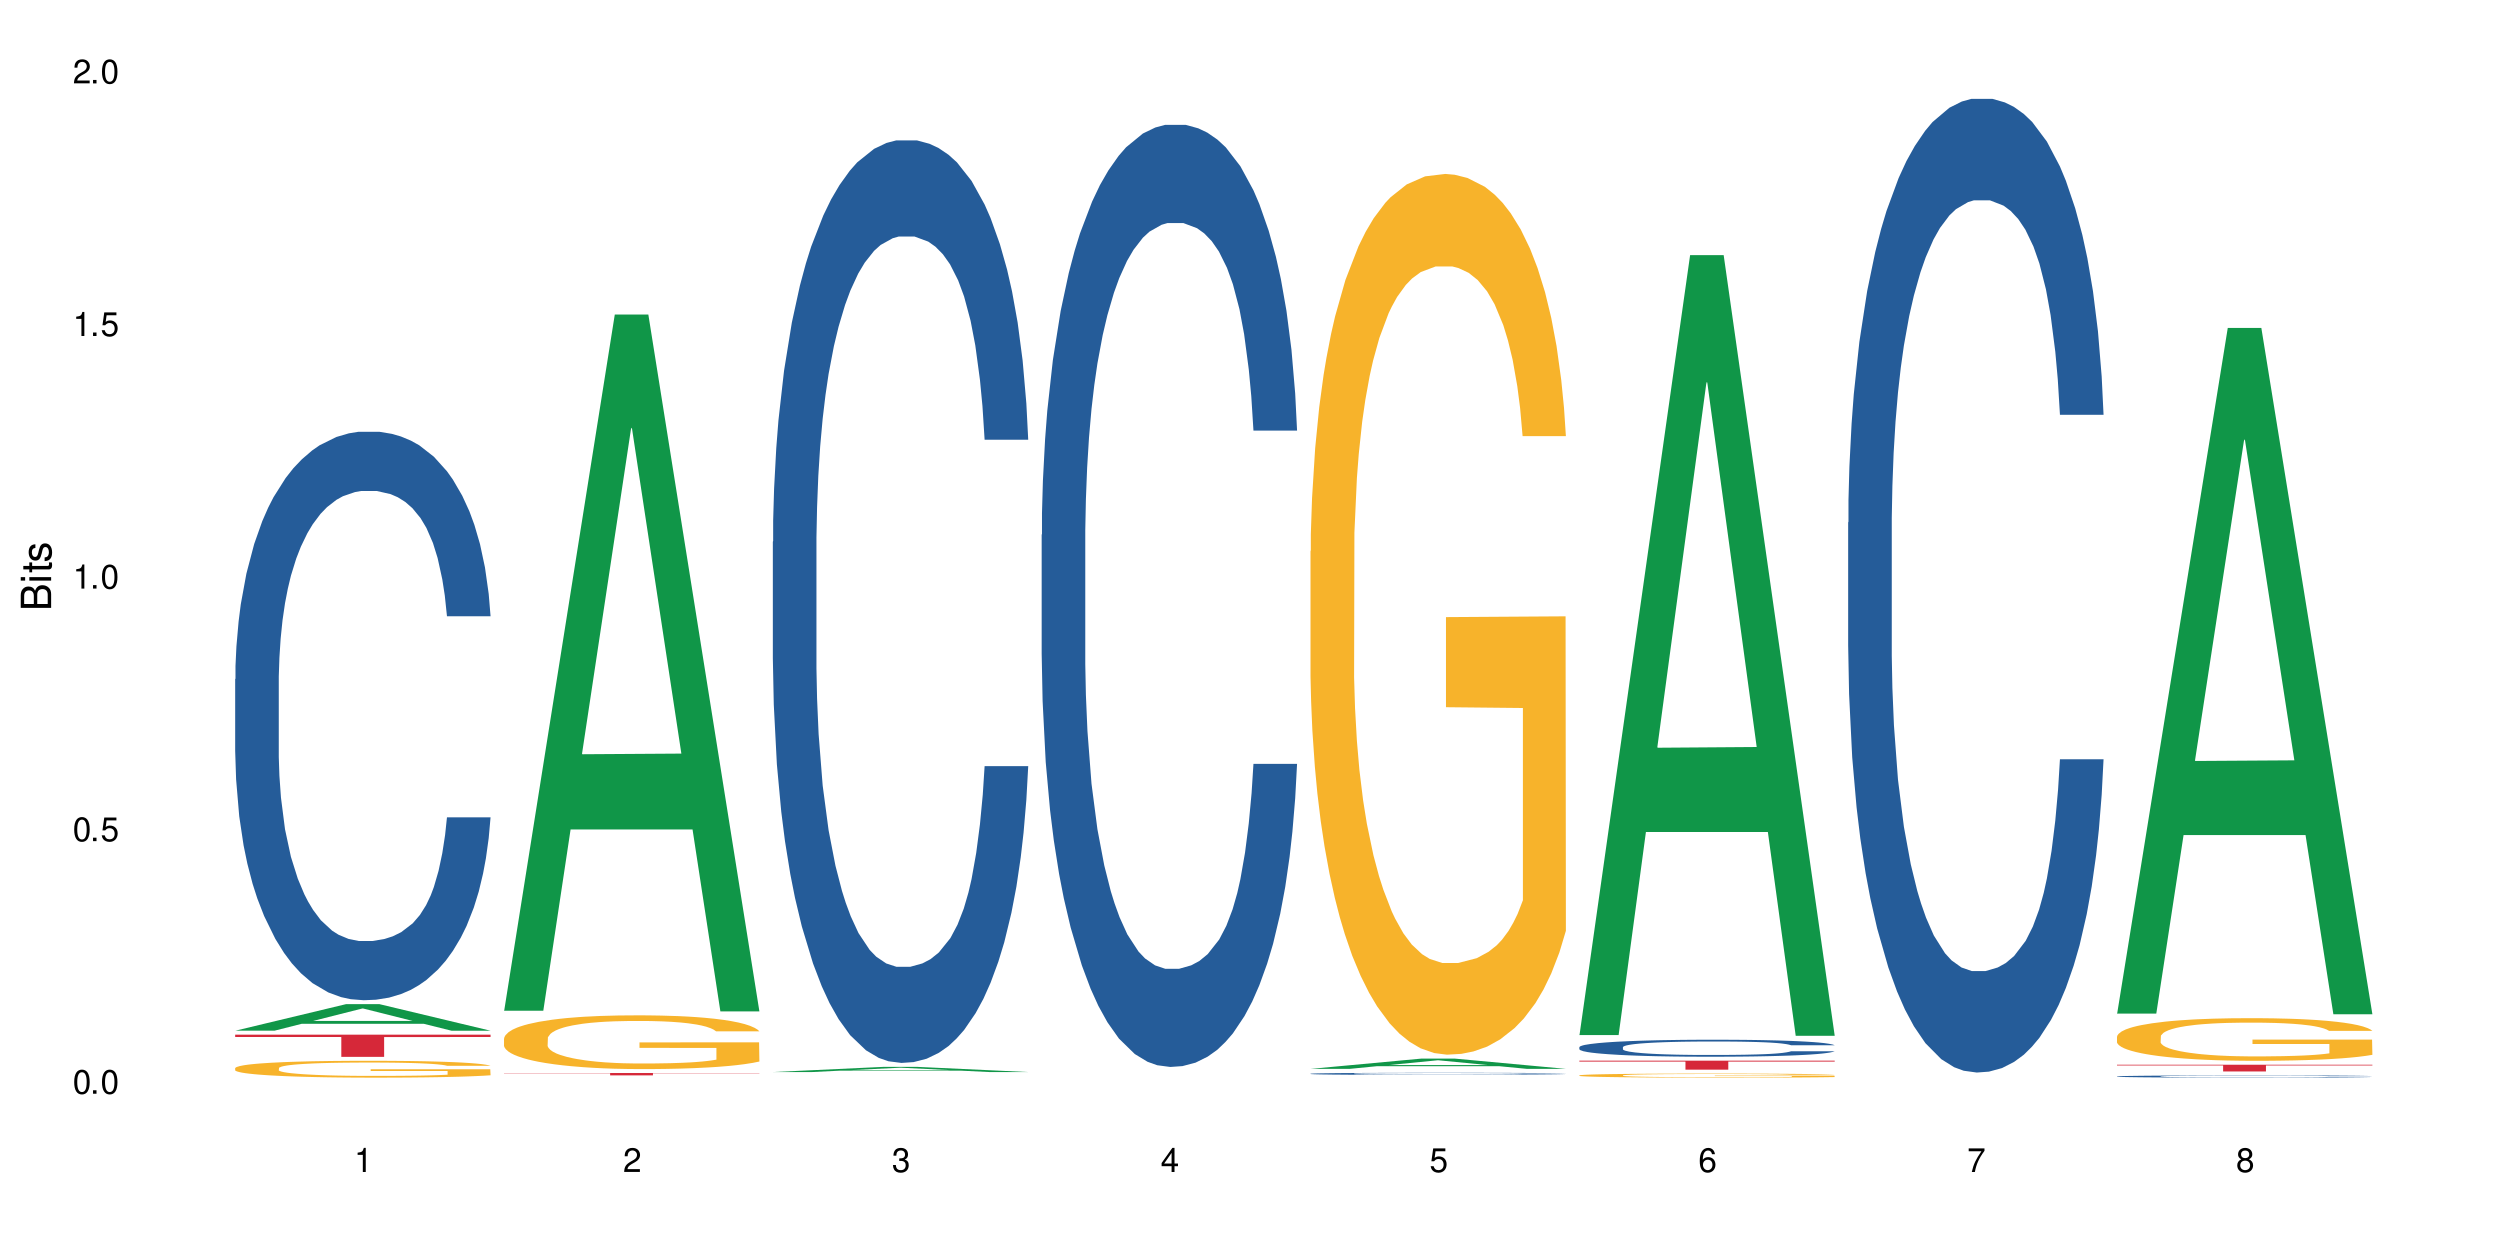
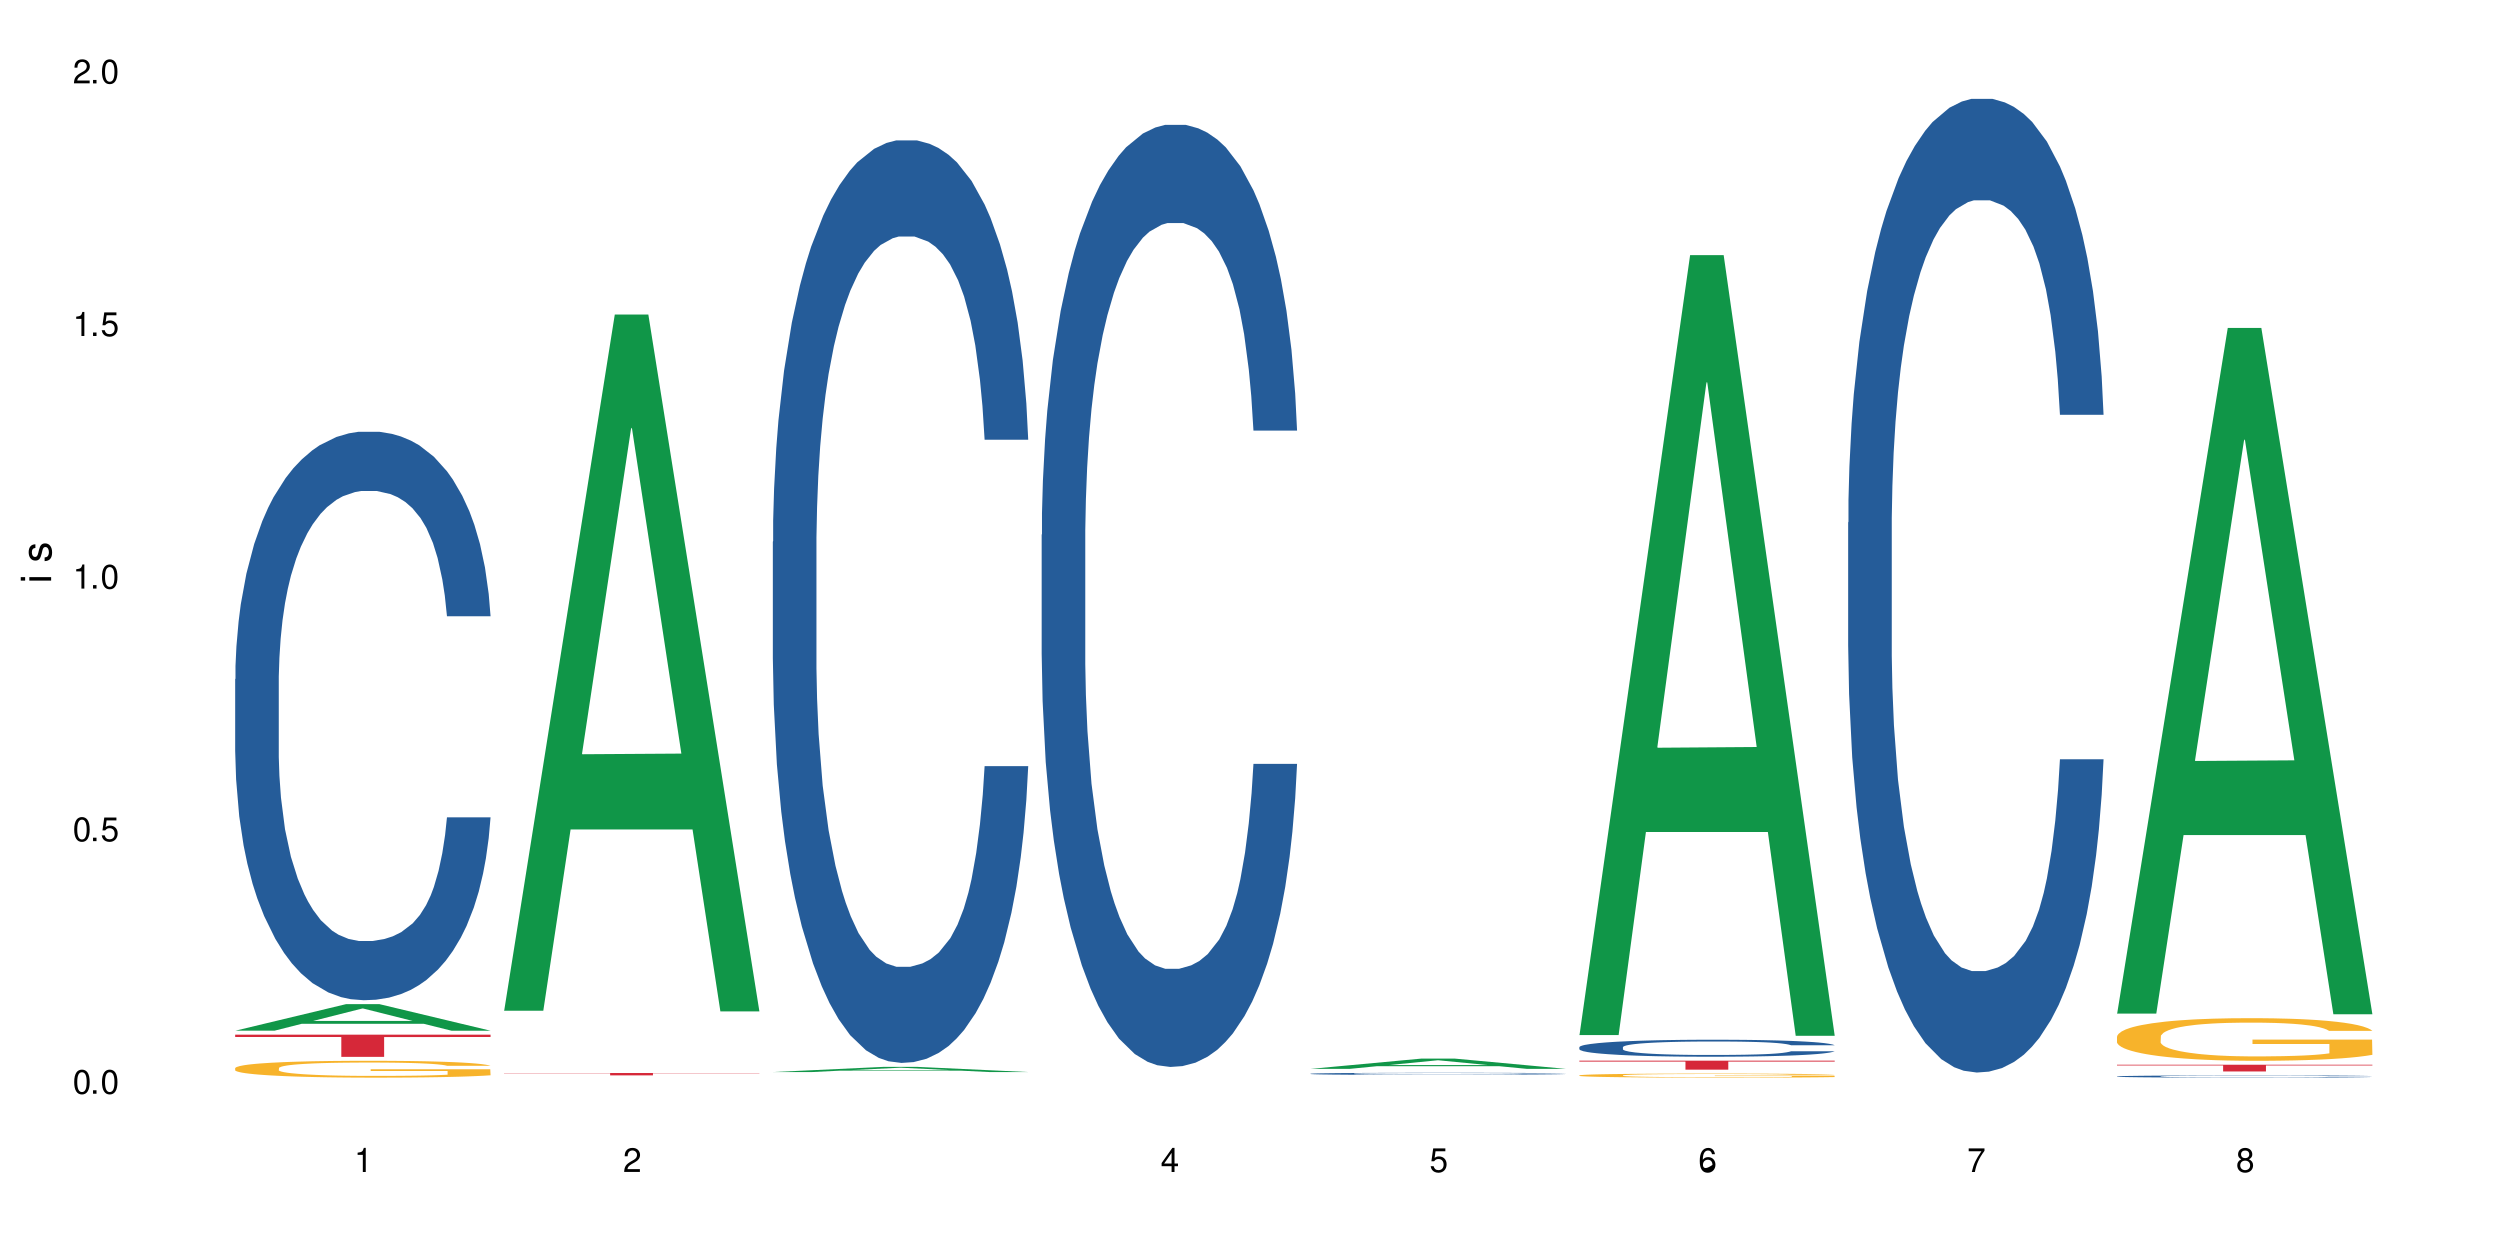
<svg xmlns="http://www.w3.org/2000/svg" xmlns:xlink="http://www.w3.org/1999/xlink" width="720" height="360" viewBox="0 0 720 360">
  <defs>
    <g>
      <g id="glyph-0-0">
</g>
      <g id="glyph-0-1">
        <path d="M 2.641 -6.938 C 2 -6.938 1.422 -6.656 1.078 -6.172 C 0.641 -5.562 0.406 -4.641 0.406 -3.359 C 0.406 -1.016 1.188 0.219 2.641 0.219 C 4.078 0.219 4.859 -1.016 4.859 -3.297 C 4.859 -4.641 4.656 -5.547 4.203 -6.172 C 3.844 -6.656 3.281 -6.938 2.641 -6.938 Z M 2.641 -6.188 C 3.547 -6.188 4 -5.25 4 -3.375 C 4 -1.406 3.562 -0.484 2.625 -0.484 C 1.734 -0.484 1.281 -1.438 1.281 -3.344 C 1.281 -5.25 1.734 -6.188 2.641 -6.188 Z M 2.641 -6.188 " />
      </g>
      <g id="glyph-0-2">
        <path d="M 1.828 -1 L 0.828 -1 L 0.828 0 L 1.828 0 Z M 1.828 -1 " />
      </g>
      <g id="glyph-0-3">
        <path d="M 4.562 -6.797 L 1.062 -6.797 L 0.547 -3.094 L 1.328 -3.094 C 1.719 -3.562 2.047 -3.734 2.578 -3.734 C 3.484 -3.734 4.062 -3.109 4.062 -2.094 C 4.062 -1.125 3.484 -0.531 2.578 -0.531 C 1.828 -0.531 1.375 -0.906 1.188 -1.672 L 0.328 -1.672 C 0.453 -1.109 0.547 -0.844 0.75 -0.594 C 1.125 -0.078 1.828 0.219 2.594 0.219 C 3.969 0.219 4.922 -0.781 4.922 -2.219 C 4.922 -3.562 4.031 -4.484 2.719 -4.484 C 2.25 -4.484 1.859 -4.359 1.469 -4.062 L 1.734 -5.969 L 4.562 -5.969 Z M 4.562 -6.797 " />
      </g>
      <g id="glyph-0-4">
        <path d="M 2.484 -4.938 L 2.484 0 L 3.328 0 L 3.328 -6.938 L 2.766 -6.938 C 2.469 -5.875 2.281 -5.734 0.984 -5.562 L 0.984 -4.938 Z M 2.484 -4.938 " />
      </g>
      <g id="glyph-0-5">
        <path d="M 4.859 -0.828 L 1.281 -0.828 C 1.359 -1.406 1.672 -1.781 2.5 -2.281 L 3.469 -2.828 C 4.406 -3.344 4.906 -4.062 4.906 -4.906 C 4.906 -5.484 4.672 -6.031 4.266 -6.406 C 3.859 -6.766 3.375 -6.938 2.719 -6.938 C 1.859 -6.938 1.219 -6.625 0.844 -6.031 C 0.609 -5.672 0.5 -5.234 0.484 -4.531 L 1.328 -4.531 C 1.359 -5.016 1.406 -5.281 1.531 -5.516 C 1.75 -5.938 2.188 -6.203 2.703 -6.203 C 3.469 -6.203 4.031 -5.641 4.031 -4.891 C 4.031 -4.344 3.719 -3.859 3.125 -3.516 L 2.234 -3 C 0.812 -2.172 0.406 -1.531 0.328 -0.016 L 4.859 -0.016 Z M 4.859 -0.828 " />
      </g>
      <g id="glyph-0-6">
-         <path d="M 2.125 -3.188 L 2.578 -3.188 C 3.5 -3.188 3.984 -2.766 3.984 -1.922 C 3.984 -1.062 3.469 -0.531 2.594 -0.531 C 1.656 -0.531 1.203 -1 1.156 -2.016 L 0.312 -2.016 C 0.344 -1.453 0.438 -1.094 0.609 -0.781 C 0.953 -0.109 1.625 0.219 2.547 0.219 C 3.953 0.219 4.859 -0.625 4.859 -1.938 C 4.859 -2.828 4.516 -3.297 3.703 -3.594 C 4.344 -3.844 4.656 -4.328 4.656 -5.031 C 4.656 -6.219 3.875 -6.938 2.578 -6.938 C 1.203 -6.938 0.484 -6.172 0.453 -4.703 L 1.297 -4.703 C 1.312 -5.125 1.344 -5.359 1.453 -5.578 C 1.641 -5.969 2.062 -6.203 2.594 -6.203 C 3.344 -6.203 3.797 -5.75 3.797 -5 C 3.797 -4.516 3.609 -4.219 3.25 -4.047 C 3.016 -3.953 2.703 -3.922 2.125 -3.906 Z M 2.125 -3.188 " />
-       </g>
+         </g>
      <g id="glyph-0-7">
        <path d="M 3.141 -1.672 L 3.141 0 L 3.984 0 L 3.984 -1.672 L 4.984 -1.672 L 4.984 -2.438 L 3.984 -2.438 L 3.984 -6.938 L 3.359 -6.938 L 0.266 -2.578 L 0.266 -1.672 Z M 3.141 -2.438 L 1 -2.438 L 3.141 -5.5 Z M 3.141 -2.438 " />
      </g>
      <g id="glyph-0-8">
-         <path d="M 4.781 -5.125 C 4.609 -6.266 3.891 -6.938 2.844 -6.938 C 2.094 -6.938 1.422 -6.578 1.031 -5.953 C 0.594 -5.266 0.406 -4.422 0.406 -3.172 C 0.406 -2 0.578 -1.25 0.984 -0.641 C 1.359 -0.078 1.953 0.219 2.703 0.219 C 3.984 0.219 4.922 -0.75 4.922 -2.094 C 4.922 -3.375 4.062 -4.281 2.844 -4.281 C 2.172 -4.281 1.641 -4.031 1.281 -3.516 C 1.281 -5.234 1.828 -6.188 2.797 -6.188 C 3.391 -6.188 3.797 -5.797 3.938 -5.125 Z M 2.734 -3.531 C 3.547 -3.531 4.062 -2.953 4.062 -2.031 C 4.062 -1.156 3.484 -0.531 2.703 -0.531 C 1.922 -0.531 1.328 -1.188 1.328 -2.078 C 1.328 -2.938 1.906 -3.531 2.734 -3.531 Z M 2.734 -3.531 " />
+         <path d="M 4.781 -5.125 C 4.609 -6.266 3.891 -6.938 2.844 -6.938 C 2.094 -6.938 1.422 -6.578 1.031 -5.953 C 0.594 -5.266 0.406 -4.422 0.406 -3.172 C 0.406 -2 0.578 -1.25 0.984 -0.641 C 1.359 -0.078 1.953 0.219 2.703 0.219 C 3.984 0.219 4.922 -0.75 4.922 -2.094 C 4.922 -3.375 4.062 -4.281 2.844 -4.281 C 2.172 -4.281 1.641 -4.031 1.281 -3.516 C 1.281 -5.234 1.828 -6.188 2.797 -6.188 C 3.391 -6.188 3.797 -5.797 3.938 -5.125 Z M 2.734 -3.531 C 3.547 -3.531 4.062 -2.953 4.062 -2.031 C 1.922 -0.531 1.328 -1.188 1.328 -2.078 C 1.328 -2.938 1.906 -3.531 2.734 -3.531 Z M 2.734 -3.531 " />
      </g>
      <g id="glyph-0-9">
        <path d="M 4.984 -6.797 L 0.438 -6.797 L 0.438 -5.969 L 4.109 -5.969 C 2.5 -3.656 1.828 -2.234 1.328 0 L 2.219 0 C 2.594 -2.172 3.453 -4.047 4.984 -6.094 Z M 4.984 -6.797 " />
      </g>
      <g id="glyph-0-10">
        <path d="M 3.75 -3.656 C 4.469 -4.094 4.688 -4.438 4.688 -5.078 C 4.688 -6.172 3.844 -6.938 2.641 -6.938 C 1.438 -6.938 0.594 -6.172 0.594 -5.094 C 0.594 -4.438 0.812 -4.094 1.516 -3.656 C 0.734 -3.266 0.359 -2.703 0.359 -1.922 C 0.359 -0.656 1.281 0.219 2.641 0.219 C 3.984 0.219 4.922 -0.656 4.922 -1.922 C 4.922 -2.703 4.531 -3.266 3.75 -3.656 Z M 2.641 -6.188 C 3.359 -6.188 3.812 -5.75 3.812 -5.062 C 3.812 -4.406 3.344 -3.984 2.641 -3.984 C 1.922 -3.984 1.453 -4.406 1.453 -5.078 C 1.453 -5.75 1.922 -6.188 2.641 -6.188 Z M 2.641 -3.266 C 3.484 -3.266 4.062 -2.719 4.062 -1.906 C 4.062 -1.078 3.484 -0.531 2.625 -0.531 C 1.797 -0.531 1.219 -1.094 1.219 -1.906 C 1.219 -2.719 1.781 -3.266 2.641 -3.266 Z M 2.641 -3.266 " />
      </g>
      <g id="glyph-1-0">
</g>
      <g id="glyph-1-1">
-         <path d="M 0 -0.953 L 0 -4.891 C 0 -5.719 -0.234 -6.344 -0.734 -6.797 C -1.188 -7.234 -1.812 -7.469 -2.5 -7.469 C -3.547 -7.469 -4.188 -7 -4.625 -5.875 C -4.984 -6.688 -5.625 -7.094 -6.531 -7.094 C -7.172 -7.094 -7.734 -6.859 -8.141 -6.391 C -8.562 -5.922 -8.75 -5.344 -8.75 -4.5 L -8.75 -0.953 Z M -4.984 -2.062 L -7.766 -2.062 L -7.766 -4.219 C -7.766 -4.844 -7.688 -5.203 -7.453 -5.5 C -7.219 -5.812 -6.859 -5.969 -6.375 -5.969 C -5.891 -5.969 -5.531 -5.812 -5.297 -5.5 C -5.062 -5.203 -4.984 -4.844 -4.984 -4.219 Z M -0.984 -2.062 L -4 -2.062 L -4 -4.781 C -4 -5.766 -3.438 -6.359 -2.484 -6.359 C -1.547 -6.359 -0.984 -5.766 -0.984 -4.781 Z M -0.984 -2.062 " />
-       </g>
+         </g>
      <g id="glyph-1-2">
        <path d="M -6.281 -1.797 L -6.281 -0.797 L 0 -0.797 L 0 -1.797 Z M -8.75 -1.797 L -8.75 -0.797 L -7.484 -0.797 L -7.484 -1.797 Z M -8.75 -1.797 " />
      </g>
      <g id="glyph-1-3">
-         <path d="M -6.281 -3.047 L -6.281 -2.016 L -8.016 -2.016 L -8.016 -1.016 L -6.281 -1.016 L -6.281 -0.172 L -5.469 -0.172 L -5.469 -1.016 L -0.719 -1.016 C -0.078 -1.016 0.281 -1.453 0.281 -2.234 C 0.281 -2.5 0.25 -2.719 0.188 -3.047 L -0.641 -3.047 C -0.609 -2.906 -0.594 -2.766 -0.594 -2.562 C -0.594 -2.141 -0.719 -2.016 -1.156 -2.016 L -5.469 -2.016 L -5.469 -3.047 Z M -6.281 -3.047 " />
-       </g>
+         </g>
      <g id="glyph-1-4">
        <path d="M -4.531 -5.25 C -5.766 -5.25 -6.469 -4.422 -6.469 -2.969 C -6.469 -1.516 -5.719 -0.562 -4.547 -0.562 C -3.562 -0.562 -3.094 -1.062 -2.734 -2.562 L -2.516 -3.484 C -2.344 -4.188 -2.094 -4.469 -1.641 -4.469 C -1.047 -4.469 -0.641 -3.875 -0.641 -3 C -0.641 -2.453 -0.797 -2 -1.062 -1.75 C -1.25 -1.594 -1.422 -1.531 -1.875 -1.469 L -1.875 -0.406 C -0.422 -0.453 0.281 -1.266 0.281 -2.922 C 0.281 -4.5 -0.5 -5.516 -1.719 -5.516 C -2.656 -5.516 -3.172 -4.984 -3.469 -3.734 L -3.703 -2.766 C -3.891 -1.953 -4.156 -1.609 -4.594 -1.609 C -5.188 -1.609 -5.547 -2.125 -5.547 -2.938 C -5.547 -3.75 -5.203 -4.172 -4.531 -4.203 Z M -4.531 -5.25 " />
      </g>
    </g>
  </defs>
  <rect x="-72" y="-36" width="864" height="432" fill="rgb(100%, 100%, 100%)" fill-opacity="1" />
  <path fill-rule="nonzero" fill="rgb(6.275%, 58.824%, 28.235%)" fill-opacity="1" d="M 67.73 296.84 L 67.809 296.832 L 99.637 289.199 L 109.301 289.199 L 141.281 296.848 L 130.047 296.848 L 122.031 294.852 L 86.906 294.852 L 79.047 296.84 L 67.73 296.84 L 90.285 294.027 L 118.809 294.02 L 104.586 290.449 L 104.43 290.441 L 104.27 290.465 L 90.207 294.02 L 90.285 294.027 Z M 67.73 296.84 " />
  <path fill-rule="nonzero" fill="rgb(14.51%, 36.078%, 60%)" fill-opacity="1" d="M 67.73 195.586 L 67.82 195.438 L 67.82 191.844 L 68.09 186.156 L 68.719 178.973 L 69.344 174.035 L 70.961 165.207 L 73.203 156.676 L 75.535 150.09 L 77.238 146.199 L 78.766 143.207 L 82.262 137.672 L 84.504 134.828 L 86.926 132.285 L 89.887 129.738 L 92.039 128.242 L 96.883 125.848 L 100.469 124.801 L 103.25 124.352 L 109.262 124.352 L 112.848 124.949 L 115.449 125.699 L 118.32 126.895 L 120.742 128.242 L 124.957 131.535 L 128.727 135.727 L 130.43 138.121 L 133.121 142.758 L 135.184 147.25 L 136.617 151.141 L 138.234 156.676 L 139.668 163.41 L 140.746 171.043 L 141.281 177.477 L 128.727 177.477 L 128.098 171.492 L 127.379 166.852 L 126.035 160.719 L 124.688 156.379 L 122.805 152.039 L 121.102 149.195 L 118.77 146.352 L 116.707 144.555 L 114.555 143.207 L 112.488 142.309 L 108.543 141.414 L 103.969 141.414 L 102.266 141.711 L 98.766 142.91 L 96.883 143.957 L 94.191 146.051 L 92.309 147.996 L 90.066 150.988 L 88.539 153.535 L 86.656 157.426 L 85.312 160.867 L 83.785 165.805 L 82.891 169.547 L 82.082 173.738 L 81.363 178.676 L 80.828 183.914 L 80.469 189.449 L 80.289 194.836 L 80.289 218.031 L 80.469 223.422 L 80.918 229.707 L 82.082 238.832 L 83.785 246.766 L 85.762 253.051 L 87.645 257.539 L 88.719 259.637 L 90.156 262.031 L 92.398 265.023 L 95.629 268.016 L 97.512 269.211 L 100.383 270.41 L 103.34 271.008 L 107.289 271.008 L 110.785 270.41 L 113.117 269.66 L 115.539 268.465 L 118.859 265.922 L 120.922 263.527 L 122.715 260.684 L 124.062 257.84 L 124.957 255.445 L 126.305 250.805 L 127.379 245.719 L 128.188 240.48 L 128.727 235.391 L 141.281 235.391 L 140.746 241.379 L 139.938 247.215 L 139.129 251.555 L 137.875 256.793 L 136.441 261.43 L 134.375 266.668 L 132.672 270.109 L 130.43 273.852 L 128.367 276.695 L 126.125 279.238 L 122.805 282.23 L 120.652 283.73 L 118.32 285.074 L 115.539 286.273 L 112.043 287.32 L 108.273 287.918 L 104.777 288.07 L 101.008 287.77 L 98.227 287.172 L 94.551 285.824 L 89.977 283.129 L 86.656 280.285 L 84.055 277.445 L 81.812 274.449 L 79.301 270.41 L 76.074 263.824 L 74.098 258.738 L 72.754 254.547 L 71.23 248.711 L 70.152 243.473 L 68.898 235.094 L 68 224.469 L 67.73 216.238 Z M 67.73 195.586 " />
  <path fill-rule="nonzero" fill="rgb(96.863%, 70.196%, 16.863%)" fill-opacity="1" d="M 67.73 307.586 L 67.82 307.582 L 67.82 307.492 L 68.18 307.293 L 69.078 307.02 L 70.242 306.793 L 71.5 306.613 L 72.305 306.52 L 73.652 306.387 L 74.816 306.289 L 77.777 306.09 L 81.543 305.902 L 83.609 305.824 L 85.941 305.75 L 89.258 305.664 L 90.785 305.633 L 95.449 305.562 L 100.738 305.52 L 106.57 305.504 L 109.262 305.508 L 112.938 305.527 L 117.961 305.574 L 120.832 305.621 L 123.074 305.664 L 125.406 305.723 L 128.277 305.812 L 130.969 305.918 L 133.121 306.023 L 135.273 306.156 L 137.066 306.297 L 138.594 306.453 L 139.938 306.641 L 140.746 306.797 L 141.281 306.953 L 128.816 306.953 L 128.098 306.797 L 127.289 306.676 L 125.945 306.531 L 124.598 306.422 L 123.254 306.34 L 120.742 306.223 L 118.59 306.152 L 115.898 306.09 L 113.297 306.051 L 110.336 306.023 L 108.543 306.016 L 103.789 306.016 L 99.484 306.047 L 96.973 306.082 L 95.18 306.117 L 92.668 306.184 L 91.141 306.238 L 90.246 306.273 L 87.555 306.41 L 85.762 306.535 L 84.773 306.617 L 83.52 306.75 L 82.621 306.871 L 81.633 307.051 L 81.098 307.184 L 80.379 307.484 L 80.289 308.281 L 80.559 308.453 L 81.098 308.633 L 81.812 308.793 L 82.891 308.961 L 83.965 309.09 L 85.852 309.262 L 87.465 309.379 L 88.719 309.453 L 91.141 309.574 L 92.129 309.613 L 94.461 309.695 L 96.883 309.758 L 99.844 309.809 L 102.086 309.836 L 105.672 309.859 L 110.246 309.859 L 115.629 309.832 L 119.039 309.797 L 121.371 309.762 L 122.895 309.73 L 124.777 309.68 L 126.125 309.637 L 127.379 309.586 L 128.906 309.512 L 128.906 308.453 L 106.75 308.445 L 106.75 307.949 L 141.195 307.945 L 141.281 309.68 L 139.398 309.801 L 137.066 309.914 L 134.824 310.004 L 132.492 310.082 L 129.176 310.164 L 126.484 310.219 L 122.355 310.281 L 118.59 310.32 L 114.645 310.348 L 111.145 310.359 L 107.02 310.363 L 103.34 310.355 L 99.395 310.328 L 96.254 310.293 L 93.383 310.25 L 90.516 310.191 L 86.926 310.098 L 84.594 310.023 L 82.172 309.93 L 79.75 309.816 L 77.598 309.699 L 76.164 309.605 L 74.727 309.5 L 73.203 309.367 L 71.766 309.215 L 70.691 309.078 L 69.703 308.922 L 68.988 308.773 L 68.27 308.574 L 67.91 308.414 L 67.73 308.277 Z M 67.73 307.586 " />
  <path fill-rule="nonzero" fill="rgb(83.922%, 15.686%, 22.353%)" fill-opacity="1" d="M 67.73 297.98 L 141.281 297.98 L 141.281 298.664 L 110.629 298.668 L 110.629 304.371 L 98.297 304.371 L 98.297 298.676 L 98.117 298.664 L 67.73 298.664 Z M 67.73 297.98 " />
  <path fill-rule="nonzero" fill="rgb(6.275%, 58.824%, 28.235%)" fill-opacity="1" d="M 145.156 291.094 L 145.234 290.906 L 177.059 90.59 L 186.723 90.59 L 218.707 291.285 L 207.469 291.285 L 199.453 238.895 L 164.328 238.895 L 156.469 291.094 L 145.156 291.094 L 167.707 217.223 L 196.23 217.035 L 182.008 123.379 L 181.852 123.191 L 181.695 123.754 L 167.629 217.035 L 167.707 217.223 Z M 145.156 291.094 " />
-   <path fill-rule="nonzero" fill="rgb(96.863%, 70.196%, 16.863%)" fill-opacity="1" d="M 145.156 299.047 L 145.242 299.031 L 145.242 298.75 L 145.602 298.113 L 146.5 297.238 L 147.664 296.516 L 148.922 295.949 L 149.73 295.652 L 151.074 295.23 L 152.242 294.918 L 155.199 294.281 L 158.969 293.688 L 161.031 293.434 L 163.363 293.191 L 166.684 292.926 L 168.207 292.824 L 172.871 292.598 L 178.164 292.457 L 183.992 292.414 L 186.684 292.43 L 190.363 292.488 L 195.387 292.641 L 198.254 292.785 L 200.496 292.926 L 202.828 293.109 L 205.699 293.391 L 208.391 293.73 L 210.543 294.07 L 212.695 294.492 L 214.492 294.945 L 216.016 295.441 L 217.359 296.035 L 218.168 296.531 L 218.707 297.023 L 206.238 297.023 L 205.52 296.531 L 204.715 296.148 L 203.367 295.68 L 202.023 295.344 L 200.676 295.074 L 198.164 294.707 L 196.012 294.48 L 193.32 294.281 L 190.723 294.156 L 187.762 294.07 L 185.969 294.043 L 181.211 294.043 L 176.906 294.141 L 174.395 294.254 L 172.602 294.367 L 170.09 294.578 L 168.566 294.75 L 167.668 294.863 L 164.977 295.301 L 163.184 295.695 L 162.195 295.965 L 160.941 296.387 L 160.043 296.77 L 159.059 297.336 L 158.52 297.762 L 157.801 298.723 L 157.711 301.266 L 157.98 301.805 L 158.52 302.383 L 159.238 302.891 L 160.312 303.43 L 161.391 303.84 L 163.273 304.391 L 164.887 304.758 L 166.145 305 L 168.566 305.379 L 169.551 305.508 L 171.883 305.762 L 174.305 305.961 L 177.266 306.129 L 179.508 306.215 L 183.098 306.285 L 187.672 306.285 L 193.055 306.199 L 196.461 306.086 L 198.793 305.973 L 200.32 305.875 L 202.203 305.719 L 203.547 305.578 L 204.805 305.422 L 206.328 305.184 L 206.328 301.805 L 184.172 301.789 L 184.172 300.207 L 218.617 300.191 L 218.707 305.719 L 216.824 306.102 L 214.492 306.469 L 212.25 306.75 L 209.918 306.992 L 206.598 307.262 L 203.906 307.43 L 199.781 307.629 L 196.012 307.754 L 192.066 307.84 L 188.566 307.883 L 184.441 307.898 L 180.766 307.867 L 176.816 307.785 L 173.68 307.672 L 170.809 307.527 L 167.938 307.344 L 164.352 307.047 L 162.016 306.809 L 159.594 306.512 L 157.172 306.156 L 155.02 305.777 L 153.586 305.48 L 152.152 305.141 L 150.625 304.715 L 149.191 304.234 L 148.113 303.797 L 147.129 303.301 L 146.41 302.836 L 145.691 302.199 L 145.332 301.691 L 145.156 301.254 Z M 145.156 299.047 " />
  <path fill-rule="nonzero" fill="rgb(83.922%, 15.686%, 22.353%)" fill-opacity="1" d="M 145.156 309.027 L 218.707 309.027 L 218.707 309.102 L 188.051 309.102 L 188.051 309.707 L 175.719 309.707 L 175.719 309.102 L 145.156 309.102 Z M 145.156 309.027 " />
  <path fill-rule="nonzero" fill="rgb(6.275%, 58.824%, 28.235%)" fill-opacity="1" d="M 222.578 308.75 L 222.656 308.746 L 254.48 307.258 L 264.148 307.258 L 296.129 308.75 L 284.895 308.75 L 276.879 308.359 L 241.75 308.359 L 233.895 308.75 L 222.578 308.75 L 245.129 308.199 L 273.656 308.199 L 259.434 307.5 L 259.273 307.5 L 259.117 307.504 L 245.051 308.199 L 245.129 308.199 Z M 222.578 308.75 " />
  <path fill-rule="nonzero" fill="rgb(14.51%, 36.078%, 60%)" fill-opacity="1" d="M 222.578 156.039 L 222.668 155.797 L 222.668 149.969 L 222.938 140.738 L 223.562 129.082 L 224.191 121.066 L 225.809 106.738 L 228.051 92.895 L 230.383 82.211 L 232.086 75.895 L 233.609 71.039 L 237.109 62.051 L 239.352 57.438 L 241.773 53.309 L 244.734 49.18 L 246.887 46.75 L 251.73 42.867 L 255.316 41.164 L 258.098 40.438 L 264.109 40.438 L 267.695 41.41 L 270.297 42.625 L 273.168 44.566 L 275.59 46.75 L 279.805 52.094 L 283.57 58.895 L 285.277 62.781 L 287.969 70.309 L 290.031 77.594 L 291.465 83.91 L 293.082 92.895 L 294.516 103.824 L 295.59 116.211 L 296.129 126.652 L 283.57 126.652 L 282.945 116.938 L 282.227 109.41 L 280.883 99.453 L 279.535 92.41 L 277.652 85.367 L 275.949 80.754 L 273.617 76.137 L 271.551 73.223 L 269.398 71.039 L 267.336 69.582 L 263.391 68.125 L 258.816 68.125 L 257.109 68.609 L 253.613 70.551 L 251.73 72.25 L 249.039 75.652 L 247.156 78.809 L 244.914 83.668 L 243.387 87.797 L 241.504 94.109 L 240.16 99.695 L 238.633 107.711 L 237.738 113.781 L 236.93 120.582 L 236.211 128.594 L 235.672 137.094 L 235.316 146.082 L 235.137 154.824 L 235.137 192.469 L 235.316 201.211 L 235.762 211.41 L 236.93 226.227 L 238.633 239.098 L 240.605 249.297 L 242.492 256.582 L 243.566 259.984 L 245.004 263.867 L 247.246 268.727 L 250.473 273.582 L 252.355 275.527 L 255.227 277.469 L 258.188 278.441 L 262.133 278.441 L 265.633 277.469 L 267.965 276.254 L 270.387 274.312 L 273.707 270.184 L 275.77 266.297 L 277.562 261.684 L 278.906 257.066 L 279.805 253.184 L 281.148 245.652 L 282.227 237.395 L 283.035 228.895 L 283.57 220.641 L 296.129 220.641 L 295.59 230.355 L 294.785 239.824 L 293.977 246.867 L 292.723 255.367 L 291.285 262.898 L 289.223 271.398 L 287.52 276.984 L 285.277 283.055 L 283.215 287.668 L 280.973 291.797 L 277.652 296.652 L 275.5 299.082 L 273.168 301.27 L 270.387 303.211 L 266.887 304.91 L 263.121 305.883 L 259.621 306.125 L 255.855 305.641 L 253.074 304.668 L 249.398 302.484 L 244.824 298.113 L 241.504 293.496 L 238.902 288.883 L 236.66 284.027 L 234.148 277.469 L 230.918 266.781 L 228.945 258.523 L 227.602 251.727 L 226.074 242.254 L 225 233.754 L 223.742 220.152 L 222.848 202.91 L 222.578 189.555 Z M 222.578 156.039 " />
  <path fill-rule="nonzero" fill="rgb(14.51%, 36.078%, 60%)" fill-opacity="1" d="M 300 154.02 L 300.09 153.773 L 300.09 147.82 L 300.359 138.395 L 300.988 126.492 L 301.617 118.309 L 303.23 103.676 L 305.473 89.539 L 307.805 78.625 L 309.508 72.18 L 311.035 67.219 L 314.531 58.043 L 316.773 53.328 L 319.195 49.113 L 322.156 44.898 L 324.309 42.418 L 329.152 38.449 L 332.742 36.715 L 335.52 35.969 L 341.531 35.969 L 345.117 36.961 L 347.719 38.203 L 350.59 40.184 L 353.012 42.418 L 357.227 47.875 L 360.996 54.816 L 362.699 58.785 L 365.391 66.473 L 367.453 73.914 L 368.891 80.363 L 370.504 89.539 L 371.938 100.699 L 373.016 113.348 L 373.555 124.012 L 360.996 124.012 L 360.367 114.09 L 359.648 106.402 L 358.305 96.234 L 356.961 89.043 L 355.074 81.852 L 353.371 77.137 L 351.039 72.426 L 348.977 69.449 L 346.824 67.219 L 344.762 65.73 L 340.812 64.242 L 336.238 64.242 L 334.535 64.738 L 331.035 66.723 L 329.152 68.457 L 326.461 71.93 L 324.578 75.152 L 322.336 80.113 L 320.812 84.332 L 318.926 90.777 L 317.582 96.484 L 316.059 104.668 L 315.16 110.867 L 314.352 117.812 L 313.637 125.996 L 313.098 134.676 L 312.738 143.852 L 312.559 152.781 L 312.559 191.219 L 312.738 200.148 L 313.188 210.566 L 314.352 225.691 L 316.059 238.836 L 318.031 249.254 L 319.914 256.695 L 320.992 260.164 L 322.426 264.133 L 324.668 269.094 L 327.898 274.055 L 329.781 276.039 L 332.652 278.023 L 335.609 279.016 L 339.559 279.016 L 343.055 278.023 L 345.387 276.781 L 347.809 274.797 L 351.129 270.582 L 353.191 266.613 L 354.984 261.902 L 356.332 257.191 L 357.227 253.223 L 358.574 245.535 L 359.648 237.102 L 360.457 228.422 L 360.996 219.988 L 373.555 219.988 L 373.016 229.91 L 372.207 239.582 L 371.402 246.773 L 370.145 255.453 L 368.711 263.141 L 366.645 271.82 L 364.941 277.527 L 362.699 283.727 L 360.637 288.438 L 358.395 292.656 L 355.074 297.613 L 352.922 300.094 L 350.59 302.328 L 347.809 304.312 L 344.312 306.047 L 340.543 307.039 L 337.047 307.285 L 333.277 306.789 L 330.5 305.797 L 326.82 303.566 L 322.246 299.102 L 318.926 294.391 L 316.324 289.68 L 314.082 284.719 L 311.57 278.023 L 308.344 267.109 L 306.371 258.68 L 305.023 251.734 L 303.5 242.062 L 302.422 233.383 L 301.168 219.492 L 300.27 201.883 L 300 188.246 Z M 300 154.02 " />
  <path fill-rule="nonzero" fill="rgb(6.275%, 58.824%, 28.235%)" fill-opacity="1" d="M 377.426 307.832 L 377.504 307.828 L 409.328 304.879 L 418.992 304.879 L 450.977 307.832 L 439.738 307.832 L 431.723 307.062 L 396.598 307.062 L 388.738 307.832 L 377.426 307.832 L 399.977 306.742 L 428.504 306.742 L 414.277 305.363 L 414.121 305.359 L 413.965 305.367 L 399.898 306.742 L 399.977 306.742 Z M 377.426 307.832 " />
  <path fill-rule="nonzero" fill="rgb(14.51%, 36.078%, 60%)" fill-opacity="1" d="M 377.426 309.234 L 377.516 309.234 L 377.516 309.223 L 377.781 309.199 L 378.41 309.172 L 379.039 309.152 L 380.652 309.121 L 382.895 309.09 L 385.227 309.062 L 386.934 309.047 L 388.457 309.039 L 391.957 309.016 L 394.199 309.004 L 396.621 308.996 L 399.578 308.988 L 401.734 308.98 L 406.574 308.973 L 410.164 308.969 L 412.945 308.965 L 418.953 308.965 L 422.543 308.969 L 425.145 308.973 L 428.016 308.977 L 430.438 308.98 L 434.652 308.992 L 438.418 309.008 L 440.125 309.02 L 442.812 309.035 L 444.879 309.051 L 446.312 309.066 L 447.926 309.09 L 449.363 309.113 L 450.438 309.145 L 450.977 309.168 L 438.418 309.168 L 437.789 309.145 L 437.074 309.125 L 435.727 309.105 L 434.383 309.086 L 432.5 309.07 L 430.793 309.059 L 428.461 309.051 L 426.398 309.043 L 424.246 309.039 L 422.184 309.035 L 418.238 309.031 L 411.957 309.031 L 408.461 309.035 L 406.574 309.039 L 403.887 309.047 L 402 309.055 L 399.758 309.066 L 398.234 309.078 L 396.352 309.09 L 395.004 309.105 L 393.48 309.121 L 392.582 309.137 L 391.777 309.152 L 391.059 309.172 L 390.52 309.191 L 390.16 309.211 L 389.98 309.234 L 389.98 309.32 L 390.16 309.34 L 390.609 309.363 L 391.777 309.398 L 393.48 309.43 L 395.453 309.453 L 397.336 309.469 L 398.414 309.477 L 399.848 309.488 L 402.09 309.5 L 405.32 309.508 L 407.203 309.516 L 410.074 309.52 L 420.48 309.52 L 422.812 309.516 L 425.234 309.512 L 428.551 309.5 L 430.613 309.492 L 432.41 309.48 L 433.754 309.473 L 434.652 309.461 L 435.996 309.445 L 437.074 309.426 L 437.879 309.406 L 438.418 309.387 L 450.977 309.387 L 450.438 309.41 L 449.633 309.43 L 448.824 309.449 L 447.566 309.469 L 446.133 309.484 L 444.07 309.504 L 442.367 309.52 L 440.125 309.531 L 438.059 309.543 L 435.816 309.551 L 432.5 309.562 L 430.348 309.57 L 428.016 309.574 L 425.234 309.578 L 421.734 309.582 L 417.969 309.586 L 410.703 309.586 L 407.922 309.582 L 404.242 309.578 L 399.668 309.566 L 396.352 309.555 L 393.75 309.547 L 391.508 309.535 L 388.996 309.52 L 385.766 309.492 L 383.793 309.477 L 382.449 309.457 L 380.922 309.438 L 379.848 309.418 L 378.59 309.387 L 377.695 309.344 L 377.426 309.312 Z M 377.426 309.234 " />
-   <path fill-rule="nonzero" fill="rgb(96.863%, 70.196%, 16.863%)" fill-opacity="1" d="M 377.426 158.738 L 377.516 158.504 L 377.516 153.871 L 377.871 143.449 L 378.77 129.086 L 379.938 117.273 L 381.191 108.008 L 382 103.141 L 383.344 96.191 L 384.512 91.098 L 387.469 80.672 L 391.238 70.945 L 393.301 66.773 L 395.633 62.836 L 398.953 58.434 L 400.477 56.812 L 405.141 53.105 L 410.434 50.789 L 416.262 50.094 L 418.953 50.328 L 422.633 51.254 L 427.656 53.801 L 430.527 56.117 L 432.77 58.434 L 435.102 61.445 L 437.969 66.078 L 440.66 71.637 L 442.812 77.199 L 444.969 84.148 L 446.762 91.559 L 448.285 99.668 L 449.633 109.395 L 450.438 117.504 L 450.977 125.613 L 438.508 125.613 L 437.789 117.504 L 436.984 111.25 L 435.637 103.605 L 434.293 98.047 L 432.949 93.645 L 430.438 87.621 L 428.281 83.914 L 425.594 80.672 L 422.992 78.586 L 420.031 77.199 L 418.238 76.734 L 413.484 76.734 L 409.176 78.355 L 406.664 80.211 L 404.871 82.062 L 402.359 85.535 L 400.836 88.316 L 399.938 90.172 L 397.246 97.352 L 395.453 103.836 L 394.469 108.238 L 393.211 115.188 L 392.312 121.441 L 391.328 130.707 L 390.789 137.656 L 390.07 153.41 L 389.98 195.105 L 390.25 203.906 L 390.789 213.406 L 391.508 221.746 L 392.582 230.547 L 393.66 237.266 L 395.543 246.297 L 397.156 252.32 L 398.414 256.258 L 400.836 262.516 L 401.82 264.598 L 404.156 268.77 L 406.574 272.012 L 409.535 274.789 L 411.777 276.18 L 415.367 277.34 L 419.941 277.34 L 425.324 275.949 L 428.73 274.098 L 431.062 272.242 L 432.59 270.621 L 434.473 268.074 L 435.816 265.758 L 437.074 263.207 L 438.598 259.27 L 438.598 203.906 L 416.441 203.676 L 416.441 177.73 L 450.887 177.5 L 450.977 268.074 L 449.094 274.328 L 446.762 280.352 L 444.52 284.984 L 442.188 288.922 L 438.867 293.324 L 436.176 296.102 L 432.051 299.344 L 428.281 301.43 L 424.336 302.82 L 420.84 303.516 L 416.711 303.746 L 413.035 303.281 L 409.086 301.895 L 405.949 300.039 L 403.078 297.723 L 400.207 294.711 L 396.621 289.848 L 394.289 285.91 L 391.867 281.047 L 389.445 275.254 L 387.293 269 L 385.855 264.137 L 384.422 258.574 L 382.895 251.625 L 381.461 243.75 L 380.383 236.57 L 379.398 228.461 L 378.68 220.816 L 377.961 210.395 L 377.605 202.055 L 377.426 194.875 Z M 377.426 158.738 " />
  <path fill-rule="nonzero" fill="rgb(6.275%, 58.824%, 28.235%)" fill-opacity="1" d="M 454.848 298.102 L 454.926 297.891 L 486.75 73.484 L 496.418 73.484 L 528.398 298.312 L 517.164 298.312 L 509.148 239.625 L 474.023 239.625 L 466.164 298.102 L 454.848 298.102 L 477.402 215.348 L 505.926 215.137 L 491.703 110.215 L 491.547 110.004 L 491.387 110.641 L 477.32 215.137 L 477.402 215.348 Z M 454.848 298.102 " />
  <path fill-rule="nonzero" fill="rgb(14.51%, 36.078%, 60%)" fill-opacity="1" d="M 454.848 301.574 L 454.938 301.57 L 454.938 301.461 L 455.207 301.293 L 455.836 301.078 L 456.461 300.93 L 458.078 300.668 L 460.32 300.41 L 462.652 300.215 L 464.355 300.098 L 465.879 300.008 L 469.379 299.844 L 471.621 299.758 L 474.043 299.684 L 477.004 299.605 L 479.156 299.562 L 484 299.488 L 487.586 299.457 L 490.367 299.445 L 496.379 299.445 L 499.965 299.465 L 502.566 299.484 L 505.438 299.52 L 507.859 299.562 L 512.074 299.66 L 515.844 299.785 L 517.547 299.855 L 520.238 299.996 L 522.301 300.129 L 523.734 300.246 L 525.352 300.41 L 526.785 300.613 L 527.863 300.84 L 528.398 301.031 L 515.844 301.031 L 515.215 300.855 L 514.496 300.715 L 513.152 300.531 L 511.805 300.402 L 509.922 300.273 L 508.219 300.188 L 505.887 300.102 L 503.824 300.051 L 501.672 300.008 L 499.605 299.98 L 495.66 299.953 L 491.086 299.953 L 489.383 299.965 L 485.883 300 L 484 300.031 L 481.309 300.094 L 479.426 300.152 L 477.184 300.242 L 475.656 300.316 L 473.773 300.434 L 472.43 300.535 L 470.902 300.684 L 470.008 300.797 L 469.199 300.922 L 468.48 301.07 L 467.945 301.227 L 467.586 301.391 L 467.406 301.551 L 467.406 302.246 L 467.586 302.406 L 468.035 302.594 L 469.199 302.867 L 470.902 303.105 L 472.879 303.293 L 474.762 303.426 L 475.836 303.488 L 477.273 303.559 L 479.516 303.648 L 482.742 303.738 L 484.629 303.773 L 487.496 303.812 L 490.457 303.828 L 494.406 303.828 L 497.902 303.812 L 500.234 303.789 L 502.656 303.754 L 505.977 303.676 L 508.039 303.605 L 509.832 303.52 L 511.18 303.434 L 512.074 303.363 L 513.422 303.227 L 514.496 303.074 L 515.305 302.918 L 515.844 302.766 L 528.398 302.766 L 527.863 302.941 L 527.055 303.117 L 526.246 303.246 L 524.992 303.402 L 523.555 303.543 L 521.492 303.699 L 519.789 303.801 L 517.547 303.914 L 515.484 304 L 513.242 304.074 L 509.922 304.164 L 507.77 304.207 L 505.438 304.25 L 502.656 304.285 L 499.16 304.316 L 495.391 304.336 L 491.895 304.34 L 488.125 304.328 L 485.344 304.312 L 481.668 304.27 L 477.094 304.191 L 473.773 304.105 L 471.172 304.02 L 468.93 303.93 L 466.418 303.812 L 463.191 303.613 L 461.215 303.461 L 459.871 303.336 L 458.348 303.164 L 457.27 303.004 L 456.016 302.754 L 455.117 302.438 L 454.848 302.191 Z M 454.848 301.574 " />
  <path fill-rule="nonzero" fill="rgb(96.863%, 70.196%, 16.863%)" fill-opacity="1" d="M 454.848 309.695 L 454.938 309.691 L 454.938 309.672 L 455.297 309.625 L 456.191 309.559 L 457.359 309.504 L 458.613 309.461 L 459.422 309.438 L 460.77 309.406 L 461.934 309.383 L 464.895 309.332 L 468.66 309.289 L 470.723 309.27 L 473.055 309.25 L 476.375 309.23 L 477.898 309.223 L 482.562 309.207 L 487.855 309.195 L 493.688 309.191 L 496.379 309.195 L 500.055 309.199 L 505.078 309.211 L 507.949 309.219 L 510.191 309.23 L 512.523 309.246 L 515.395 309.266 L 518.086 309.293 L 520.238 309.316 L 522.391 309.352 L 524.184 309.383 L 525.711 309.422 L 527.055 309.465 L 527.863 309.504 L 528.398 309.543 L 515.934 309.543 L 515.215 309.504 L 514.406 309.477 L 513.062 309.441 L 511.715 309.414 L 510.371 309.395 L 507.859 309.367 L 505.707 309.348 L 503.016 309.332 L 500.414 309.324 L 497.453 309.316 L 490.906 309.316 L 486.602 309.324 L 484.09 309.332 L 482.297 309.34 L 479.785 309.355 L 478.258 309.367 L 477.363 309.379 L 474.672 309.41 L 472.879 309.441 L 471.891 309.461 L 470.633 309.492 L 469.738 309.523 L 468.75 309.566 L 468.211 309.598 L 467.496 309.668 L 467.406 309.863 L 467.676 309.902 L 468.211 309.945 L 468.93 309.984 L 470.008 310.027 L 471.082 310.059 L 472.965 310.098 L 474.582 310.125 L 475.836 310.145 L 478.258 310.172 L 479.246 310.184 L 481.578 310.203 L 484 310.219 L 486.961 310.23 L 489.203 310.238 L 492.789 310.242 L 497.363 310.242 L 502.746 310.234 L 506.156 310.227 L 508.488 310.219 L 510.012 310.211 L 511.895 310.199 L 513.242 310.188 L 514.496 310.176 L 516.023 310.16 L 516.023 309.902 L 493.867 309.902 L 493.867 309.781 L 528.309 309.781 L 528.398 310.199 L 526.516 310.227 L 524.184 310.258 L 521.941 310.277 L 519.609 310.297 L 516.289 310.316 L 513.602 310.328 L 509.473 310.344 L 505.707 310.352 L 501.758 310.359 L 498.262 310.363 L 490.457 310.363 L 486.512 310.355 L 483.371 310.348 L 480.5 310.336 L 477.633 310.324 L 474.043 310.301 L 471.711 310.281 L 466.867 310.234 L 464.715 310.203 L 463.281 310.18 L 461.844 310.156 L 460.32 310.125 L 458.883 310.086 L 457.809 310.055 L 456.82 310.016 L 456.102 309.98 L 455.387 309.934 L 455.027 309.895 L 454.848 309.859 Z M 454.848 309.695 " />
  <path fill-rule="nonzero" fill="rgb(83.922%, 15.686%, 22.353%)" fill-opacity="1" d="M 454.848 305.469 L 528.398 305.469 L 528.398 305.746 L 497.746 305.75 L 497.746 308.059 L 485.414 308.059 L 485.414 305.754 L 485.234 305.746 L 454.848 305.746 Z M 454.848 305.469 " />
  <path fill-rule="nonzero" fill="rgb(14.51%, 36.078%, 60%)" fill-opacity="1" d="M 532.27 150.48 L 532.359 150.223 L 532.359 144.07 L 532.629 134.328 L 533.258 122.027 L 533.887 113.566 L 535.5 98.445 L 537.742 83.832 L 540.074 72.555 L 541.777 65.891 L 543.305 60.766 L 546.801 51.281 L 549.043 46.41 L 551.465 42.051 L 554.426 37.695 L 556.578 35.133 L 561.422 31.031 L 565.012 29.234 L 567.793 28.465 L 573.801 28.465 L 577.391 29.492 L 579.992 30.773 L 582.859 32.824 L 585.281 35.133 L 589.5 40.77 L 593.266 47.949 L 594.969 52.051 L 597.66 59.996 L 599.723 67.684 L 601.16 74.348 L 602.773 83.832 L 604.207 95.367 L 605.285 108.441 L 605.824 119.465 L 593.266 119.465 L 592.637 109.211 L 591.922 101.266 L 590.574 90.754 L 589.23 83.32 L 587.344 75.887 L 585.641 71.016 L 583.309 66.148 L 581.246 63.07 L 579.094 60.766 L 577.031 59.227 L 573.082 57.688 L 568.508 57.688 L 566.805 58.199 L 563.305 60.25 L 561.422 62.047 L 558.73 65.633 L 556.848 68.965 L 554.605 74.094 L 553.082 78.449 L 551.199 85.113 L 549.852 91.012 L 548.328 99.469 L 547.43 105.879 L 546.621 113.055 L 545.906 121.512 L 545.367 130.484 L 545.008 139.969 L 544.828 149.195 L 544.828 188.926 L 545.008 198.156 L 545.457 208.922 L 546.621 224.559 L 548.328 238.145 L 550.301 248.91 L 552.184 256.598 L 553.262 260.188 L 554.695 264.289 L 556.938 269.414 L 560.168 274.543 L 562.051 276.59 L 564.922 278.641 L 567.883 279.668 L 571.828 279.668 L 575.324 278.641 L 577.656 277.359 L 580.078 275.309 L 583.398 270.953 L 585.461 266.852 L 587.254 261.98 L 588.602 257.109 L 589.5 253.008 L 590.844 245.062 L 591.922 236.348 L 592.727 227.375 L 593.266 218.66 L 605.824 218.66 L 605.285 228.914 L 604.477 238.91 L 603.672 246.344 L 602.414 255.316 L 600.98 263.262 L 598.918 272.234 L 597.211 278.129 L 594.969 284.539 L 592.906 289.406 L 590.664 293.766 L 587.344 298.891 L 585.191 301.457 L 582.859 303.762 L 580.078 305.812 L 576.582 307.605 L 572.816 308.633 L 569.316 308.891 L 565.551 308.375 L 562.77 307.352 L 559.09 305.043 L 554.516 300.43 L 551.199 295.559 L 548.598 290.691 L 546.355 285.562 L 543.844 278.641 L 540.613 267.363 L 538.641 258.648 L 537.293 251.473 L 535.77 241.477 L 534.691 232.504 L 533.438 218.148 L 532.539 199.949 L 532.27 185.852 Z M 532.27 150.48 " />
  <path fill-rule="nonzero" fill="rgb(6.275%, 58.824%, 28.235%)" fill-opacity="1" d="M 609.695 291.914 L 609.773 291.73 L 641.598 94.438 L 651.266 94.438 L 683.246 292.102 L 672.008 292.102 L 663.996 240.504 L 628.867 240.504 L 621.012 291.914 L 609.695 291.914 L 632.246 219.16 L 660.773 218.973 L 646.551 126.73 L 646.391 126.547 L 646.234 127.102 L 632.168 218.973 L 632.246 219.16 Z M 609.695 291.914 " />
  <path fill-rule="nonzero" fill="rgb(14.51%, 36.078%, 60%)" fill-opacity="1" d="M 609.695 310 L 609.785 310 L 609.785 309.984 L 610.055 309.961 L 610.68 309.934 L 611.309 309.914 L 612.922 309.879 L 615.164 309.848 L 617.5 309.82 L 619.203 309.805 L 620.727 309.793 L 624.227 309.77 L 626.469 309.762 L 628.891 309.75 L 631.852 309.738 L 634.004 309.734 L 638.848 309.723 L 642.434 309.719 L 651.223 309.719 L 654.812 309.723 L 657.414 309.723 L 660.285 309.727 L 662.707 309.734 L 666.922 309.746 L 670.688 309.762 L 672.395 309.773 L 675.086 309.793 L 677.148 309.809 L 678.582 309.824 L 680.195 309.848 L 681.633 309.871 L 682.707 309.902 L 683.246 309.93 L 670.688 309.93 L 670.062 309.906 L 669.344 309.887 L 667.996 309.863 L 666.652 309.844 L 664.77 309.828 L 663.066 309.816 L 660.734 309.805 L 658.668 309.797 L 656.516 309.793 L 654.453 309.789 L 650.508 309.785 L 644.227 309.785 L 640.73 309.793 L 638.848 309.797 L 636.156 309.805 L 634.273 309.812 L 632.027 309.824 L 630.504 309.832 L 628.621 309.848 L 627.273 309.863 L 625.75 309.883 L 624.852 309.898 L 624.047 309.914 L 623.328 309.934 L 622.789 309.953 L 622.43 309.977 L 622.254 309.996 L 622.254 310.09 L 622.43 310.109 L 622.879 310.133 L 624.047 310.172 L 625.75 310.203 L 627.723 310.227 L 629.605 310.242 L 630.684 310.254 L 632.117 310.262 L 634.363 310.273 L 637.59 310.285 L 639.473 310.289 L 642.344 310.293 L 645.305 310.297 L 649.25 310.297 L 652.75 310.293 L 655.082 310.293 L 657.504 310.285 L 660.82 310.277 L 662.887 310.266 L 664.68 310.258 L 666.023 310.246 L 666.922 310.234 L 668.266 310.219 L 669.344 310.195 L 670.152 310.176 L 670.688 310.156 L 683.246 310.156 L 682.707 310.18 L 681.902 310.203 L 681.094 310.219 L 679.84 310.242 L 678.402 310.258 L 676.34 310.281 L 674.637 310.293 L 672.395 310.309 L 670.332 310.32 L 668.086 310.328 L 664.77 310.34 L 662.617 310.348 L 660.285 310.352 L 657.504 310.355 L 654.004 310.359 L 650.238 310.363 L 642.973 310.363 L 640.191 310.359 L 636.516 310.355 L 631.941 310.344 L 628.621 310.332 L 626.02 310.324 L 623.777 310.309 L 621.266 310.293 L 618.035 310.27 L 616.062 310.25 L 614.719 310.23 L 613.191 310.207 L 612.117 310.188 L 610.859 310.156 L 609.965 310.113 L 609.695 310.082 Z M 609.695 310 " />
  <path fill-rule="nonzero" fill="rgb(96.863%, 70.196%, 16.863%)" fill-opacity="1" d="M 609.695 298.492 L 609.785 298.484 L 609.785 298.258 L 610.145 297.754 L 611.039 297.059 L 612.207 296.484 L 613.461 296.039 L 614.27 295.801 L 615.613 295.465 L 616.781 295.219 L 619.742 294.715 L 623.508 294.242 L 625.57 294.039 L 627.902 293.852 L 631.223 293.637 L 632.746 293.559 L 637.41 293.379 L 642.703 293.266 L 648.535 293.234 L 651.223 293.246 L 654.902 293.289 L 659.926 293.414 L 662.797 293.523 L 665.039 293.637 L 667.371 293.781 L 670.242 294.008 L 672.93 294.277 L 675.086 294.547 L 677.238 294.883 L 679.031 295.242 L 680.555 295.633 L 681.902 296.105 L 682.707 296.496 L 683.246 296.891 L 670.777 296.891 L 670.062 296.496 L 669.254 296.195 L 667.91 295.824 L 666.562 295.555 L 665.219 295.34 L 662.707 295.051 L 660.555 294.871 L 657.863 294.715 L 655.262 294.613 L 652.301 294.547 L 650.508 294.523 L 645.754 294.523 L 641.449 294.602 L 638.938 294.691 L 637.141 294.781 L 634.629 294.949 L 633.105 295.082 L 632.207 295.172 L 629.52 295.52 L 627.723 295.836 L 626.738 296.047 L 625.48 296.387 L 624.586 296.688 L 623.598 297.137 L 623.059 297.473 L 622.344 298.234 L 622.254 300.254 L 622.52 300.68 L 623.059 301.141 L 623.777 301.543 L 624.852 301.973 L 625.93 302.297 L 627.812 302.734 L 629.43 303.023 L 630.684 303.215 L 633.105 303.52 L 634.094 303.621 L 636.426 303.82 L 638.848 303.98 L 641.805 304.113 L 644.047 304.18 L 647.637 304.238 L 652.211 304.238 L 657.594 304.168 L 661 304.078 L 663.332 303.988 L 664.859 303.91 L 666.742 303.789 L 668.086 303.676 L 669.344 303.551 L 670.867 303.363 L 670.867 300.68 L 648.715 300.668 L 648.715 299.414 L 683.156 299.402 L 683.246 303.789 L 681.363 304.09 L 679.031 304.383 L 676.789 304.605 L 674.457 304.797 L 671.137 305.012 L 668.445 305.145 L 664.32 305.301 L 660.555 305.402 L 656.605 305.469 L 653.109 305.504 L 648.98 305.516 L 645.305 305.492 L 641.359 305.426 L 638.219 305.336 L 635.348 305.223 L 632.477 305.078 L 628.891 304.844 L 626.559 304.652 L 624.137 304.418 L 621.715 304.137 L 619.562 303.832 L 618.125 303.598 L 616.691 303.328 L 615.164 302.992 L 613.73 302.609 L 612.656 302.262 L 611.668 301.871 L 610.949 301.5 L 610.234 300.996 L 609.875 300.59 L 609.695 300.242 Z M 609.695 298.492 " />
  <path fill-rule="nonzero" fill="rgb(83.922%, 15.686%, 22.353%)" fill-opacity="1" d="M 609.695 306.648 L 683.246 306.648 L 683.246 306.855 L 652.594 306.855 L 652.594 308.586 L 640.258 308.586 L 640.258 306.859 L 640.082 306.855 L 609.695 306.855 Z M 609.695 306.648 " />
  <g fill="rgb(0%, 0%, 0%)" fill-opacity="1">
    <use xlink:href="#glyph-0-1" x="20.965" y="314.993" />
    <use xlink:href="#glyph-0-2" x="25.965" y="314.993" />
    <use xlink:href="#glyph-0-1" x="28.965" y="314.993" />
  </g>
  <g fill="rgb(0%, 0%, 0%)" fill-opacity="1">
    <use xlink:href="#glyph-0-1" x="20.965" y="242.251" />
    <use xlink:href="#glyph-0-2" x="25.965" y="242.251" />
    <use xlink:href="#glyph-0-3" x="28.965" y="242.251" />
  </g>
  <g fill="rgb(0%, 0%, 0%)" fill-opacity="1">
    <use xlink:href="#glyph-0-4" x="20.965" y="169.509" />
    <use xlink:href="#glyph-0-2" x="25.965" y="169.509" />
    <use xlink:href="#glyph-0-1" x="28.965" y="169.509" />
  </g>
  <g fill="rgb(0%, 0%, 0%)" fill-opacity="1">
    <use xlink:href="#glyph-0-4" x="20.965" y="96.767" />
    <use xlink:href="#glyph-0-2" x="25.965" y="96.767" />
    <use xlink:href="#glyph-0-3" x="28.965" y="96.767" />
  </g>
  <g fill="rgb(0%, 0%, 0%)" fill-opacity="1">
    <use xlink:href="#glyph-0-5" x="20.965" y="24.024" />
    <use xlink:href="#glyph-0-2" x="25.965" y="24.024" />
    <use xlink:href="#glyph-0-1" x="28.965" y="24.024" />
  </g>
  <g fill="rgb(0%, 0%, 0%)" fill-opacity="1">
    <use xlink:href="#glyph-0-4" x="102.008" y="337.532" />
  </g>
  <g fill="rgb(0%, 0%, 0%)" fill-opacity="1">
    <use xlink:href="#glyph-0-5" x="179.43" y="337.532" />
  </g>
  <g fill="rgb(0%, 0%, 0%)" fill-opacity="1">
    <use xlink:href="#glyph-0-6" x="256.855" y="337.532" />
  </g>
  <g fill="rgb(0%, 0%, 0%)" fill-opacity="1">
    <use xlink:href="#glyph-0-7" x="334.277" y="337.532" />
  </g>
  <g fill="rgb(0%, 0%, 0%)" fill-opacity="1">
    <use xlink:href="#glyph-0-3" x="411.699" y="337.532" />
  </g>
  <g fill="rgb(0%, 0%, 0%)" fill-opacity="1">
    <use xlink:href="#glyph-0-8" x="489.125" y="337.532" />
  </g>
  <g fill="rgb(0%, 0%, 0%)" fill-opacity="1">
    <use xlink:href="#glyph-0-9" x="566.547" y="337.532" />
  </g>
  <g fill="rgb(0%, 0%, 0%)" fill-opacity="1">
    <use xlink:href="#glyph-0-10" x="643.969" y="337.532" />
  </g>
  <g fill="rgb(0%, 0%, 0%)" fill-opacity="1">
    <use xlink:href="#glyph-1-1" x="14.725" y="176.012" />
    <use xlink:href="#glyph-1-2" x="14.725" y="168.012" />
    <use xlink:href="#glyph-1-3" x="14.725" y="165.012" />
    <use xlink:href="#glyph-1-4" x="14.725" y="162.012" />
  </g>
</svg>